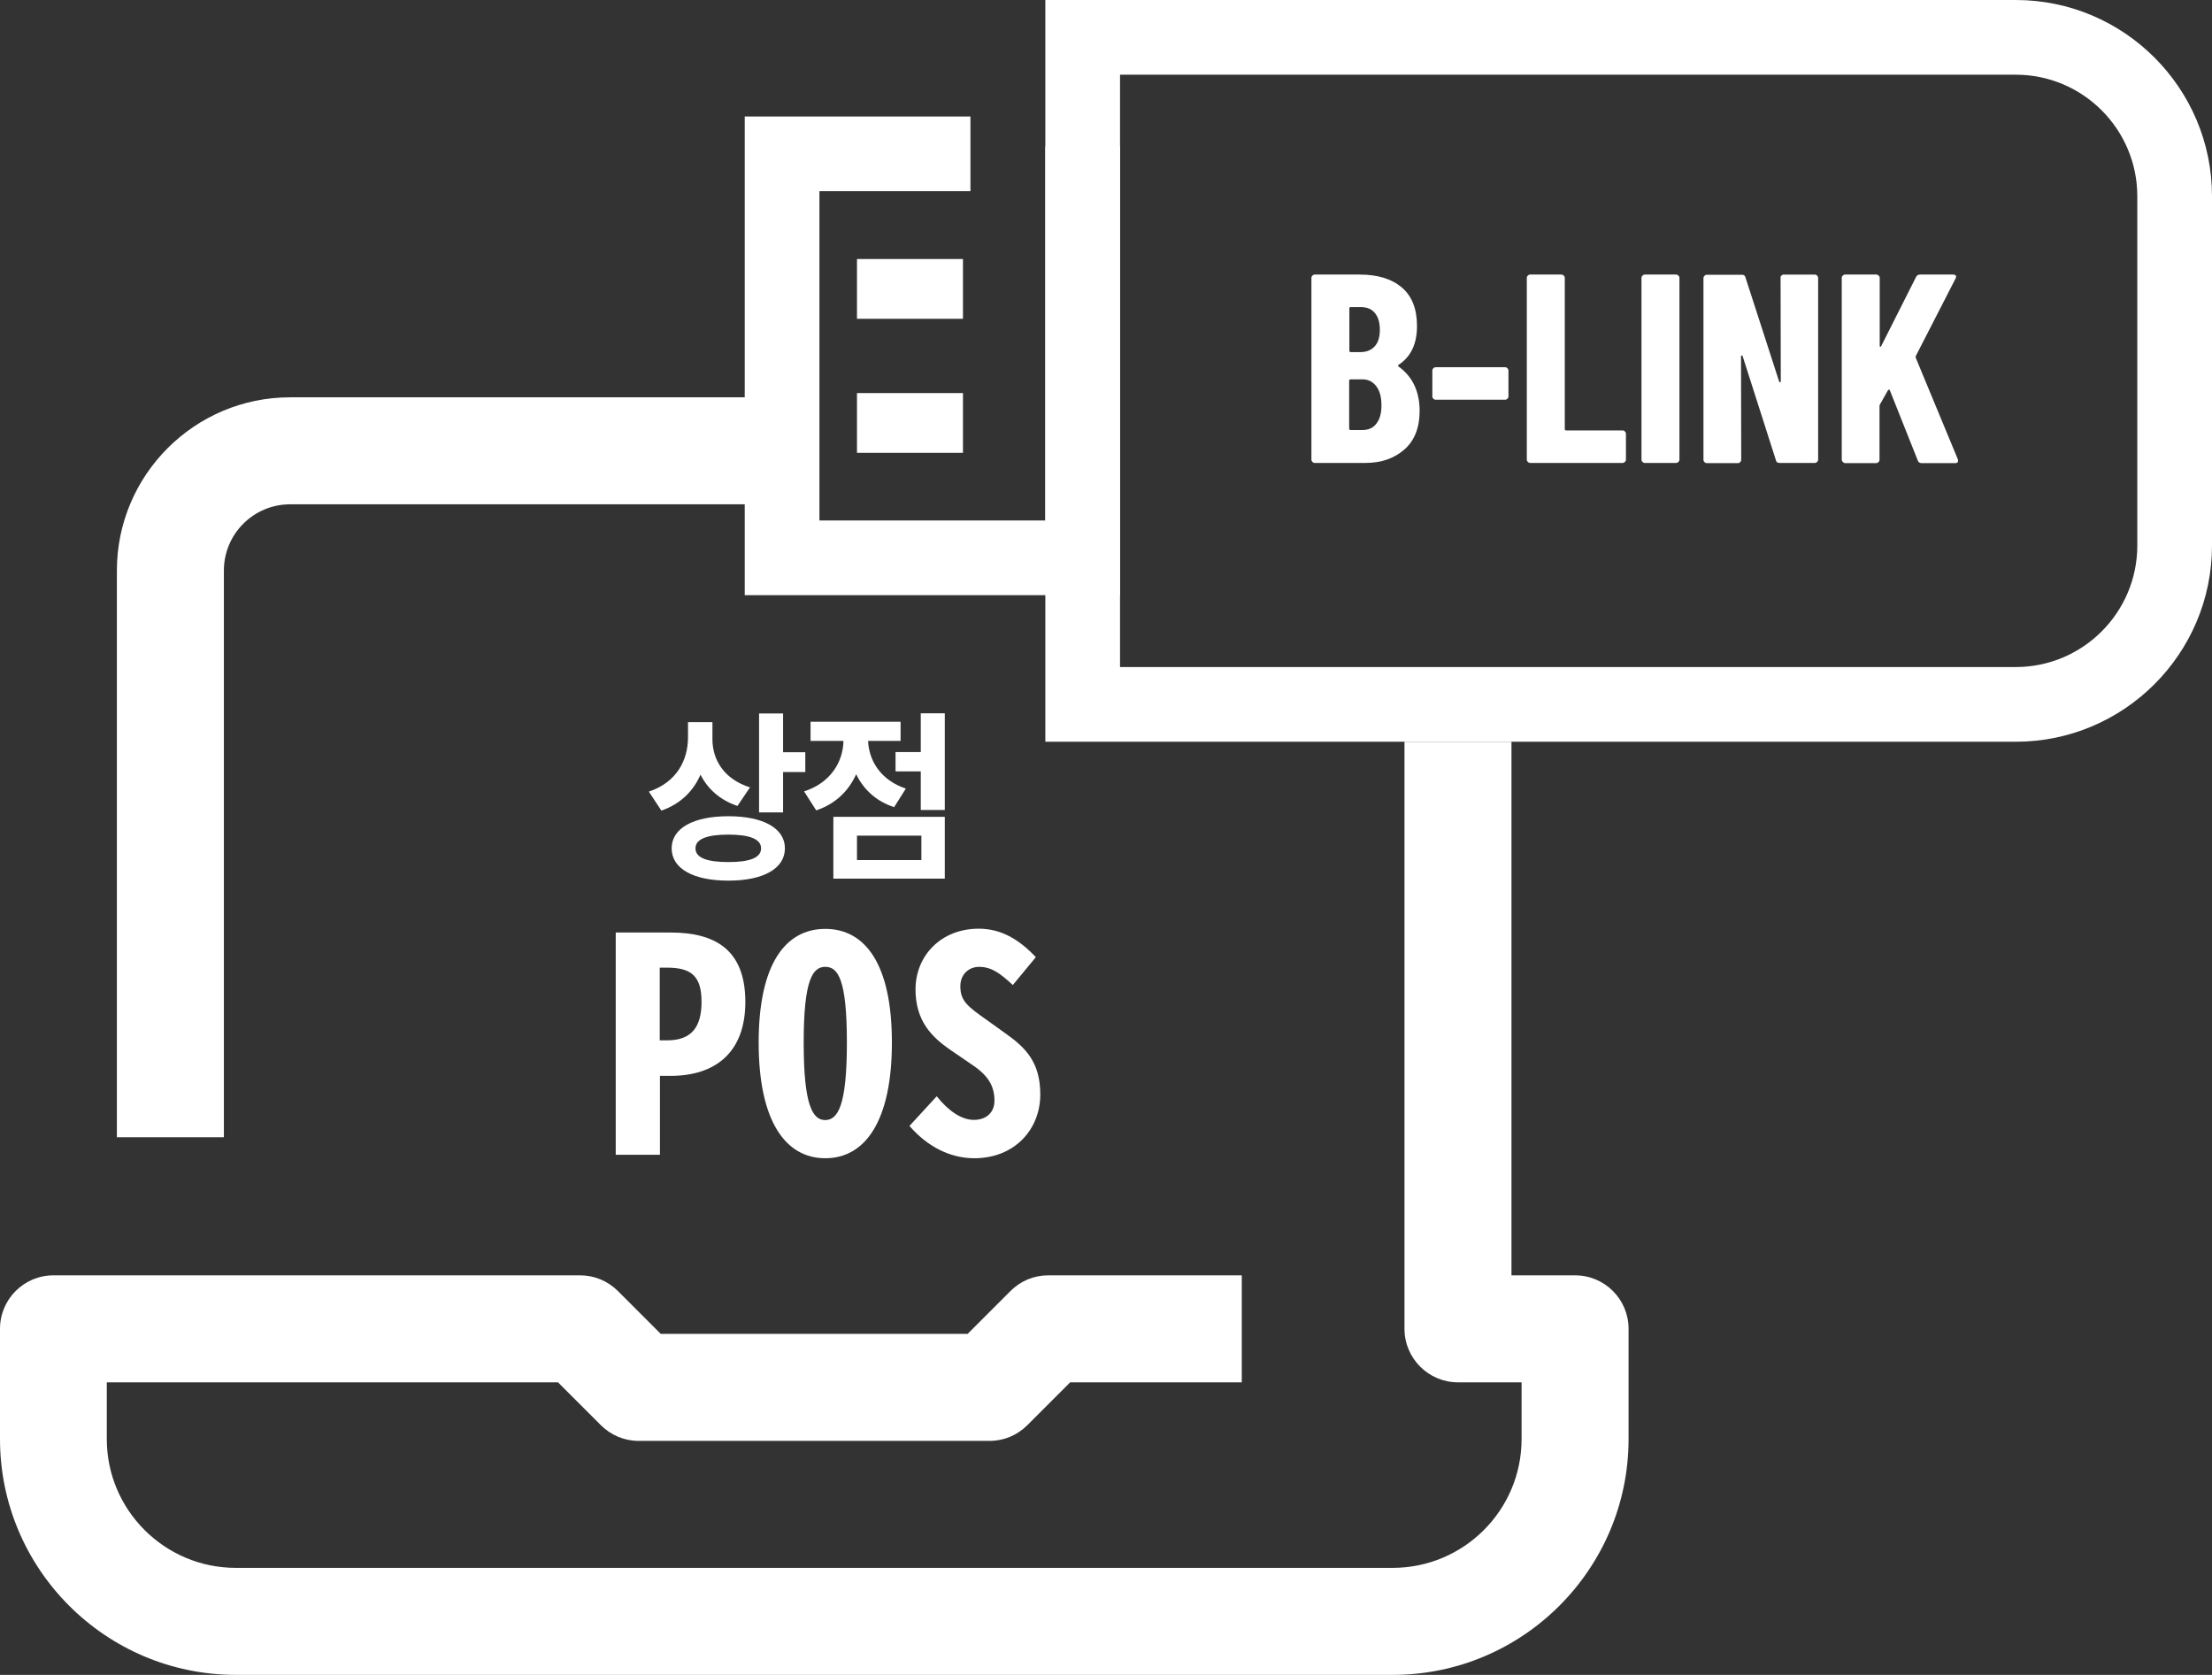
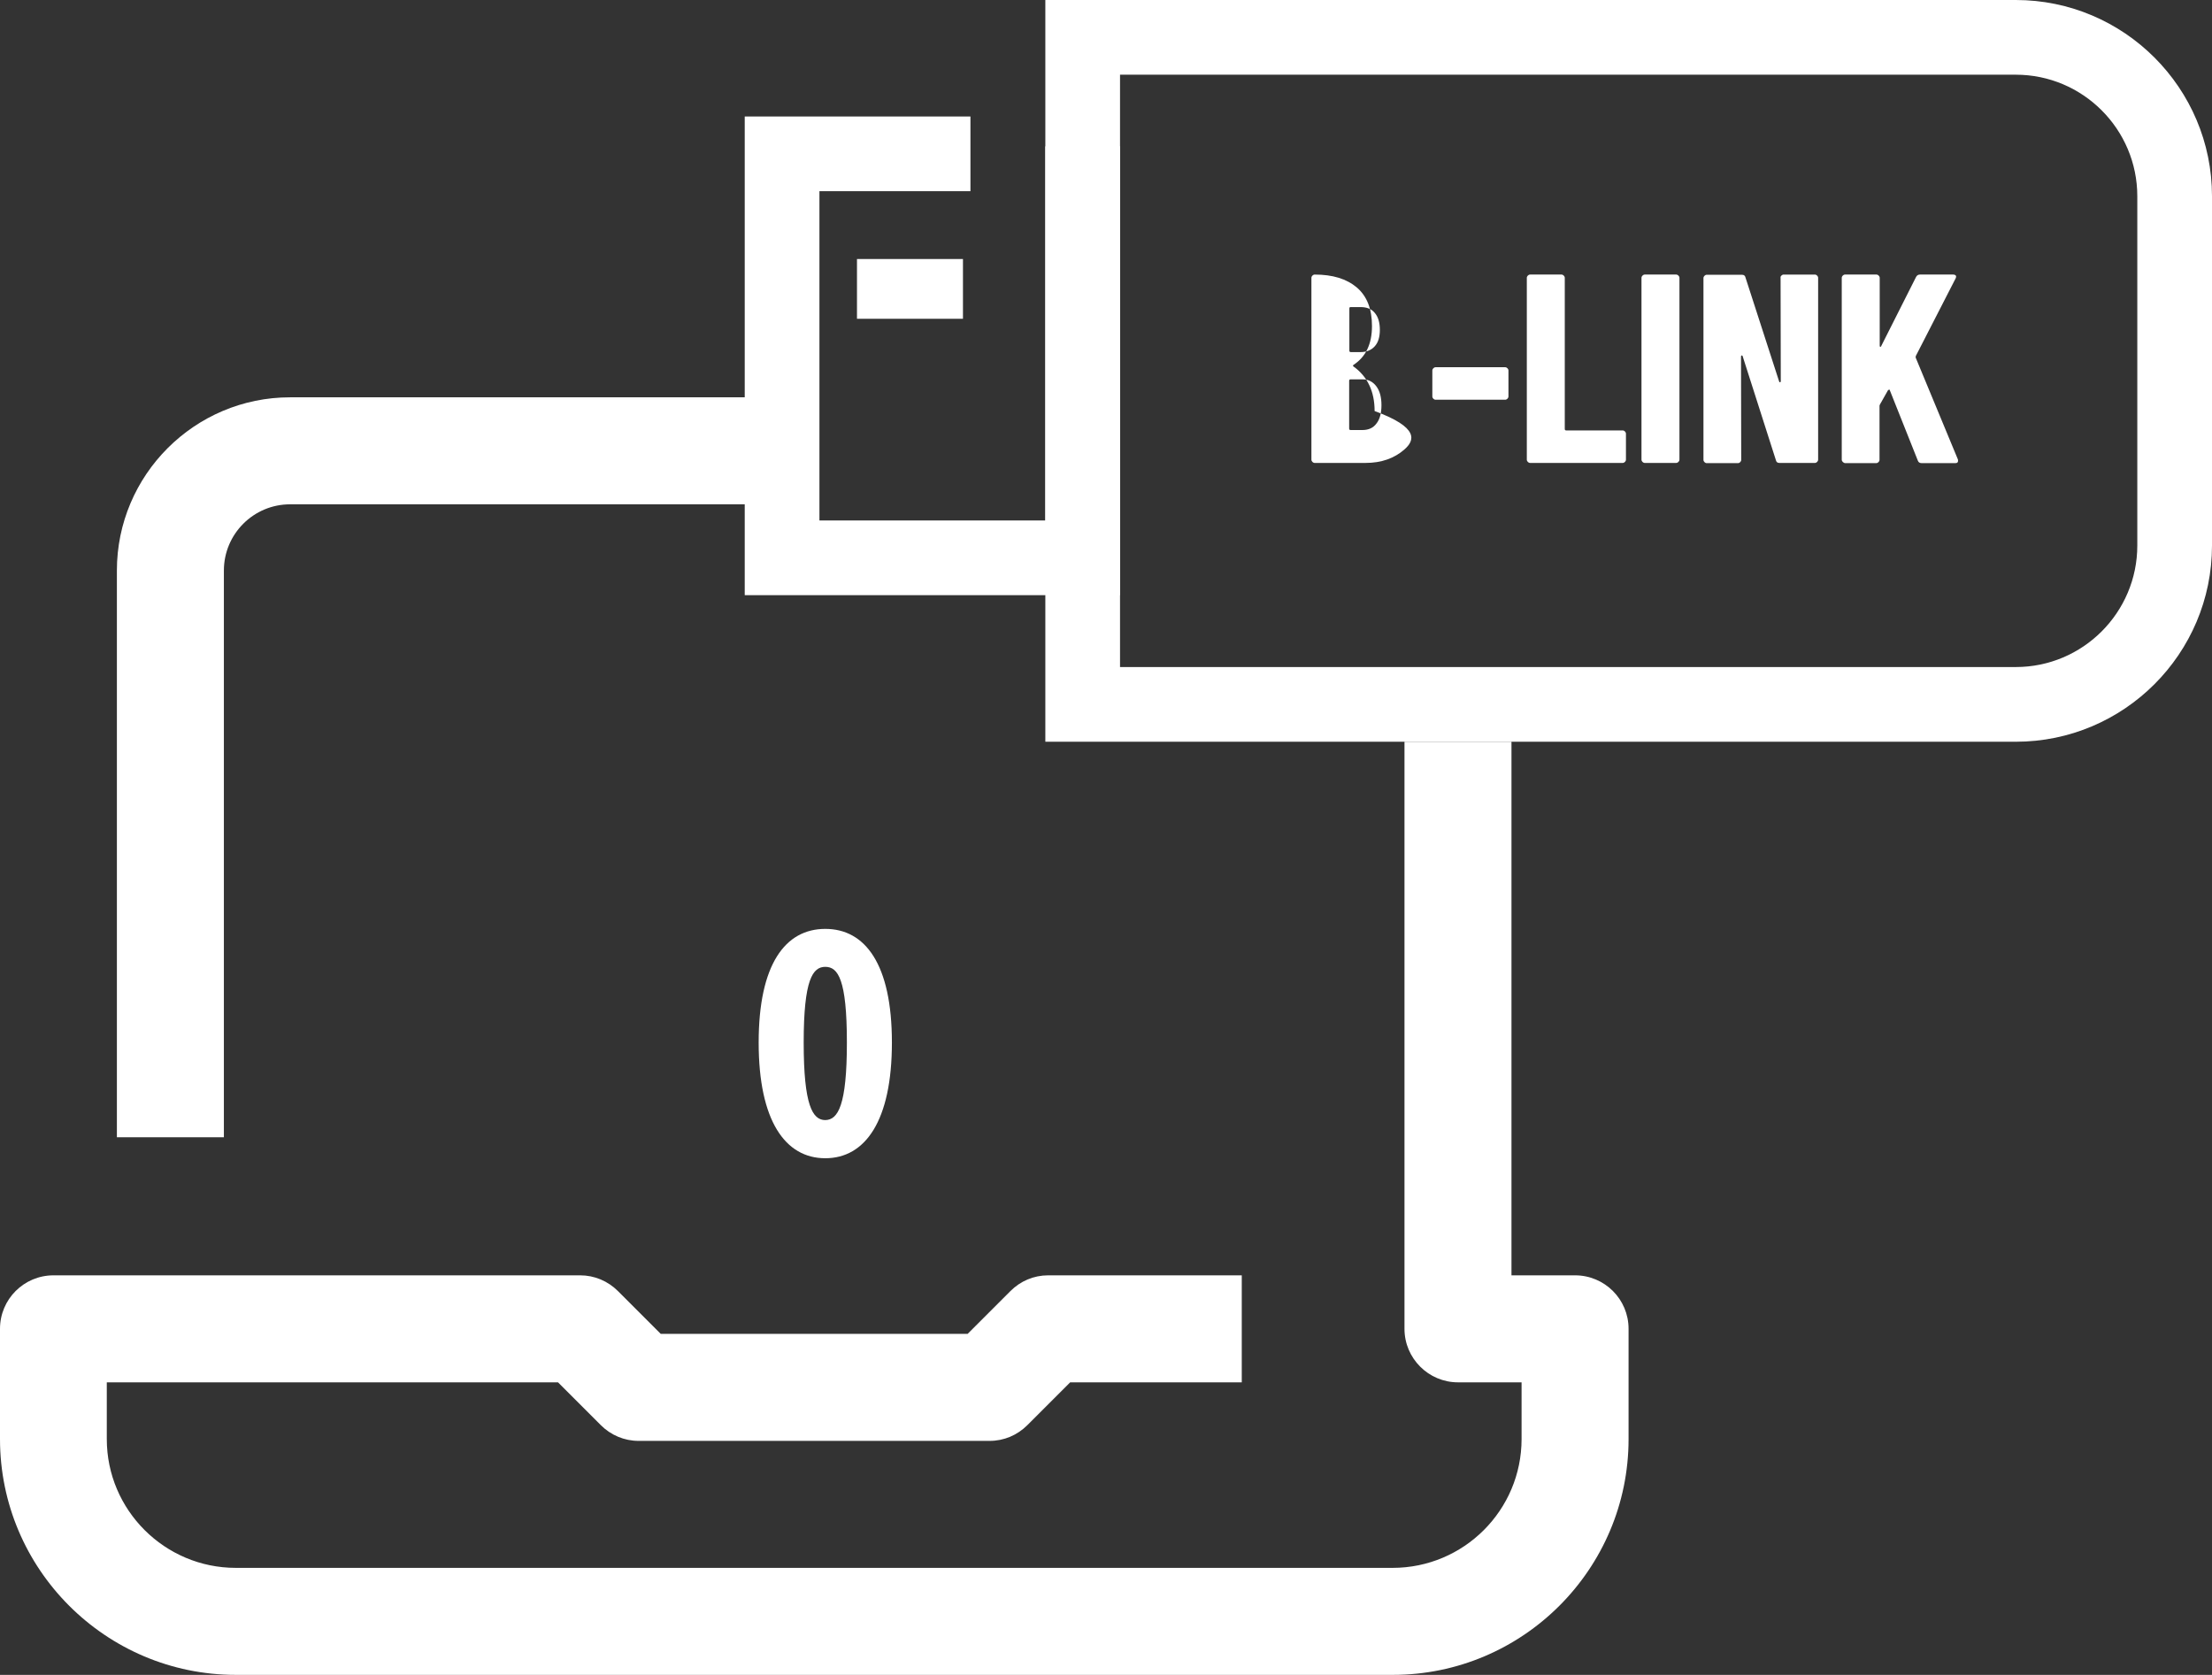
<svg xmlns="http://www.w3.org/2000/svg" id="laptop" x="0px" y="0px" viewBox="0 0 109.57 82.96" style="enable-background:new 0 0 109.57 82.96;" xml:space="preserve">
  <rect x="0" y="0" width="109.57" height="82.96" fill="#333333" stroke="none" />
  <style type="text/css">
	.st0{fill:#FFFFFF;}
</style>
  <g>
    <path class="st0" d="M14.37,19.68c-4.73,0-8.58,3.85-8.58,8.58v28.07h5.3V28.26c0-1.81,1.47-3.28,3.28-3.28h23.55v-5.3H14.37z" />
    <path class="st0" d="M78.02,63.17h-3.15V36.74h-5.3v29.08c0,1.46,1.19,2.65,2.65,2.65h3.15v2.81c0,3.52-2.86,6.38-6.39,6.38H11.68   c-3.52,0-6.39-2.86-6.39-6.38v-2.81h22.35l2.12,2.12c0.5,0.5,1.17,0.78,1.87,0.78h17.39c0.71,0,1.37-0.28,1.87-0.78l2.12-2.12h8.5   v-5.3h-9.59c-0.71,0-1.37,0.28-1.87,0.78l-2.12,2.12h-15.2l-2.12-2.12c-0.5-0.5-1.17-0.78-1.87-0.78H2.65   C1.19,63.17,0,64.35,0,65.82v5.46c0,6.44,5.24,11.68,11.68,11.68h57.31c6.44,0,11.68-5.24,11.68-11.68v-5.46   C80.67,64.35,79.48,63.17,78.02,63.17z" />
  </g>
  <g>
    <g>
      <path class="st0" d="M99.85,36.74H51.78V0h48.07c5.36,0,9.72,4.36,9.72,9.72v17.3C109.57,32.38,105.21,36.74,99.85,36.74z     M55.48,33.04h44.37c3.32,0,6.02-2.7,6.02-6.02V9.72c0-3.32-2.7-6.02-6.02-6.02H55.48V33.04z" />
    </g>
    <g>
      <polygon class="st0" points="55.48,29.48 36.89,29.48 36.89,5.77 48.07,5.77 48.07,9.47 40.59,9.47 40.59,25.78 51.78,25.78     51.78,7.25 55.48,7.25   " />
    </g>
    <g>
      <g>
-         <rect x="42.45" y="19.47" class="st0" width="5.25" height="2.96" />
-       </g>
+         </g>
      <g>
        <rect x="42.45" y="12.83" class="st0" width="5.25" height="2.96" />
      </g>
    </g>
  </g>
  <g>
    <g>
-       <path class="st0" d="M69.57,22.26c-0.5,0.44-1.14,0.67-1.93,0.67h-2.52c-0.04,0-0.08-0.02-0.11-0.05    c-0.03-0.03-0.05-0.07-0.05-0.11v-9.01c0-0.04,0.02-0.08,0.05-0.11s0.07-0.05,0.11-0.05h2.23c0.89,0,1.58,0.21,2.09,0.64    c0.5,0.43,0.75,1.06,0.75,1.91c0,0.88-0.3,1.52-0.91,1.92c-0.04,0.03-0.04,0.05-0.01,0.08c0.7,0.5,1.05,1.24,1.05,2.21    C70.32,21.18,70.07,21.82,69.57,22.26z M66.84,15.28v2.09c0,0.04,0.02,0.07,0.07,0.07h0.48c0.3,0,0.54-0.1,0.71-0.29    c0.17-0.19,0.25-0.46,0.25-0.81c0-0.36-0.08-0.64-0.25-0.84c-0.16-0.2-0.4-0.29-0.71-0.29H66.9    C66.86,15.21,66.84,15.23,66.84,15.28z M68.18,20.98c0.17-0.21,0.25-0.52,0.25-0.91s-0.08-0.7-0.25-0.93    c-0.17-0.23-0.4-0.35-0.68-0.35h-0.6c-0.04,0-0.07,0.02-0.07,0.07v2.37c0,0.04,0.02,0.07,0.07,0.07h0.59    C67.78,21.3,68.02,21.2,68.18,20.98z" />
+       <path class="st0" d="M69.57,22.26c-0.5,0.44-1.14,0.67-1.93,0.67h-2.52c-0.04,0-0.08-0.02-0.11-0.05    c-0.03-0.03-0.05-0.07-0.05-0.11v-9.01c0-0.04,0.02-0.08,0.05-0.11s0.07-0.05,0.11-0.05c0.89,0,1.58,0.21,2.09,0.64    c0.5,0.43,0.75,1.06,0.75,1.91c0,0.88-0.3,1.52-0.91,1.92c-0.04,0.03-0.04,0.05-0.01,0.08c0.7,0.5,1.05,1.24,1.05,2.21    C70.32,21.18,70.07,21.82,69.57,22.26z M66.84,15.28v2.09c0,0.04,0.02,0.07,0.07,0.07h0.48c0.3,0,0.54-0.1,0.71-0.29    c0.17-0.19,0.25-0.46,0.25-0.81c0-0.36-0.08-0.64-0.25-0.84c-0.16-0.2-0.4-0.29-0.71-0.29H66.9    C66.86,15.21,66.84,15.23,66.84,15.28z M68.18,20.98c0.17-0.21,0.25-0.52,0.25-0.91s-0.08-0.7-0.25-0.93    c-0.17-0.23-0.4-0.35-0.68-0.35h-0.6c-0.04,0-0.07,0.02-0.07,0.07v2.37c0,0.04,0.02,0.07,0.07,0.07h0.59    C67.78,21.3,68.02,21.2,68.18,20.98z" />
    </g>
    <g>
      <path class="st0" d="M71,19.75c-0.03-0.03-0.05-0.07-0.05-0.11v-1.29c0-0.04,0.02-0.08,0.05-0.11s0.07-0.05,0.11-0.05h3.45    c0.04,0,0.08,0.02,0.11,0.05s0.05,0.07,0.05,0.11v1.29c0,0.04-0.02,0.08-0.05,0.11s-0.07,0.05-0.11,0.05h-3.45    C71.07,19.8,71.03,19.78,71,19.75z" />
    </g>
    <g>
      <path class="st0" d="M75.68,22.88c-0.03-0.03-0.05-0.07-0.05-0.11v-9.01c0-0.04,0.02-0.08,0.05-0.11s0.07-0.05,0.11-0.05h1.56    c0.04,0,0.08,0.02,0.11,0.05s0.05,0.07,0.05,0.11v7.49c0,0.04,0.02,0.07,0.07,0.07h2.8c0.04,0,0.08,0.02,0.11,0.05    c0.03,0.03,0.05,0.07,0.05,0.11v1.29c0,0.04-0.02,0.08-0.05,0.11c-0.03,0.03-0.07,0.05-0.11,0.05h-4.59    C75.75,22.93,75.71,22.91,75.68,22.88z" />
    </g>
    <g>
      <path class="st0" d="M81.36,22.88c-0.03-0.03-0.05-0.07-0.05-0.11v-9.01c0-0.04,0.02-0.08,0.05-0.11    c0.03-0.03,0.07-0.05,0.11-0.05h1.56c0.04,0,0.08,0.02,0.11,0.05c0.03,0.03,0.05,0.07,0.05,0.11v9.01c0,0.04-0.02,0.08-0.05,0.11    c-0.03,0.03-0.07,0.05-0.11,0.05h-1.56C81.43,22.93,81.39,22.91,81.36,22.88z" />
    </g>
    <g>
      <path class="st0" d="M88.24,13.65c0.03-0.03,0.07-0.05,0.11-0.05h1.55c0.04,0,0.08,0.02,0.11,0.05s0.05,0.07,0.05,0.11v9.01    c0,0.04-0.02,0.08-0.05,0.11c-0.03,0.03-0.07,0.05-0.11,0.05h-1.76c-0.09,0-0.15-0.04-0.17-0.13l-1.65-5.16    c-0.01-0.03-0.02-0.04-0.05-0.03c-0.02,0-0.03,0.02-0.03,0.05l0.01,5.12c0,0.04-0.02,0.08-0.05,0.11    c-0.03,0.03-0.07,0.05-0.11,0.05h-1.55c-0.04,0-0.08-0.02-0.11-0.05c-0.03-0.03-0.05-0.07-0.05-0.11v-9.01    c0-0.04,0.02-0.08,0.05-0.11c0.03-0.03,0.07-0.05,0.11-0.05h1.75c0.09,0,0.15,0.04,0.17,0.13l1.67,5.16    c0.01,0.03,0.02,0.04,0.05,0.03c0.02,0,0.03-0.02,0.03-0.05l-0.01-5.12C88.19,13.71,88.21,13.68,88.24,13.65z" />
    </g>
    <g>
      <path class="st0" d="M91.28,22.88c-0.03-0.03-0.05-0.07-0.05-0.11v-9.01c0-0.04,0.02-0.08,0.05-0.11s0.07-0.05,0.11-0.05h1.56    c0.04,0,0.08,0.02,0.11,0.05c0.03,0.03,0.05,0.07,0.05,0.11v3.36c0,0.04,0.01,0.06,0.03,0.06s0.04-0.01,0.05-0.05l1.72-3.41    c0.04-0.08,0.11-0.12,0.19-0.12h1.65c0.06,0,0.1,0.02,0.13,0.05c0.02,0.03,0.02,0.08-0.01,0.14l-1.97,3.84    c-0.01,0.04-0.01,0.06-0.01,0.08l2.09,5.04c0.01,0.02,0.01,0.04,0.01,0.08c0,0.07-0.04,0.11-0.13,0.11h-1.67    c-0.1,0-0.16-0.04-0.19-0.12l-1.39-3.49c-0.01-0.03-0.02-0.04-0.04-0.03c-0.02,0.01-0.04,0.02-0.05,0.03l-0.39,0.69    c-0.02,0.04-0.03,0.06-0.03,0.08v2.68c0,0.04-0.02,0.08-0.05,0.11c-0.03,0.03-0.07,0.05-0.11,0.05h-1.56    C91.35,22.93,91.31,22.91,91.28,22.88z" />
    </g>
  </g>
  <g>
-     <path class="st0" d="M36.53,39.92c-0.87-0.29-1.48-0.85-1.83-1.55c-0.36,0.82-1,1.46-1.94,1.78l-0.62-0.94   c1.39-0.46,1.94-1.57,1.94-2.69v-0.75h1.21v0.85c0,1,0.56,1.97,1.86,2.38L36.53,39.92z M38.88,42.02c0,1.01-1.08,1.6-2.8,1.6   c-1.73,0-2.81-0.59-2.81-1.6c0-1,1.08-1.59,2.81-1.59C37.8,40.43,38.88,41.02,38.88,42.02z M37.7,42.02c0-0.46-0.57-0.68-1.62-0.68   c-1.06,0-1.63,0.22-1.63,0.68c0,0.47,0.57,0.68,1.63,0.68C37.13,42.7,37.7,42.49,37.7,42.02z M39.89,37.26v0.98h-1.1v2H37.6v-4.9   h1.19v1.92H39.89z" />
-     <path class="st0" d="M44.29,39.98c-0.91-0.3-1.52-0.89-1.88-1.63c-0.37,0.82-1.02,1.47-1.98,1.79l-0.6-0.94   c1.33-0.43,1.93-1.48,1.95-2.5h-1.63v-0.95h4.46v0.95h-1.61c0.04,0.95,0.6,1.94,1.87,2.36L44.29,39.98z M41.28,40.46h5.52v3.06   h-5.52V40.46z M42.45,42.6h3.19v-1.21h-3.19V42.6z M46.8,35.33v4.79h-1.19v-1.91h-1.25v-0.96h1.25v-1.92H46.8z" />
-   </g>
+     </g>
  <g>
-     <path class="st0" d="M30.49,46.19h2.73c2.19,0,3.7,0.84,3.7,3.44c0,2.52-1.51,3.66-3.7,3.66h-0.53v3.91h-2.19V46.19z M33.05,51.53   c1.2,0,1.7-0.65,1.7-1.91c0-1.26-0.5-1.69-1.7-1.69h-0.37v3.6H33.05z" />
    <path class="st0" d="M37.58,51.64c0-3.88,1.32-5.63,3.3-5.63s3.3,1.75,3.3,5.63c0,3.88-1.32,5.73-3.3,5.73S37.58,55.52,37.58,51.64   z M41.95,51.64c0-3.13-0.44-3.75-1.07-3.75c-0.62,0-1.07,0.62-1.07,3.75c0,3.11,0.44,3.84,1.07,3.84   C41.51,55.47,41.95,54.75,41.95,51.64z" />
-     <path class="st0" d="M45.05,55.77l1.35-1.47c0.58,0.73,1.23,1.17,1.84,1.17c0.62,0,1.02-0.37,1.02-0.95c0-0.81-0.39-1.32-1.21-1.85   l-0.95-0.65c-0.95-0.65-1.75-1.45-1.75-3.01c0-1.67,1.26-3.01,3.13-3.01c1.1,0,1.99,0.52,2.83,1.41l-1.14,1.38   c-0.61-0.56-1.04-0.9-1.67-0.9c-0.5,0-0.93,0.36-0.93,0.96c0,0.74,0.37,1.01,1.35,1.7l0.89,0.64c0.99,0.7,1.72,1.42,1.72,3.02   c0,1.73-1.27,3.16-3.27,3.16C47.08,57.37,45.95,56.81,45.05,55.77z" />
  </g>
</svg>